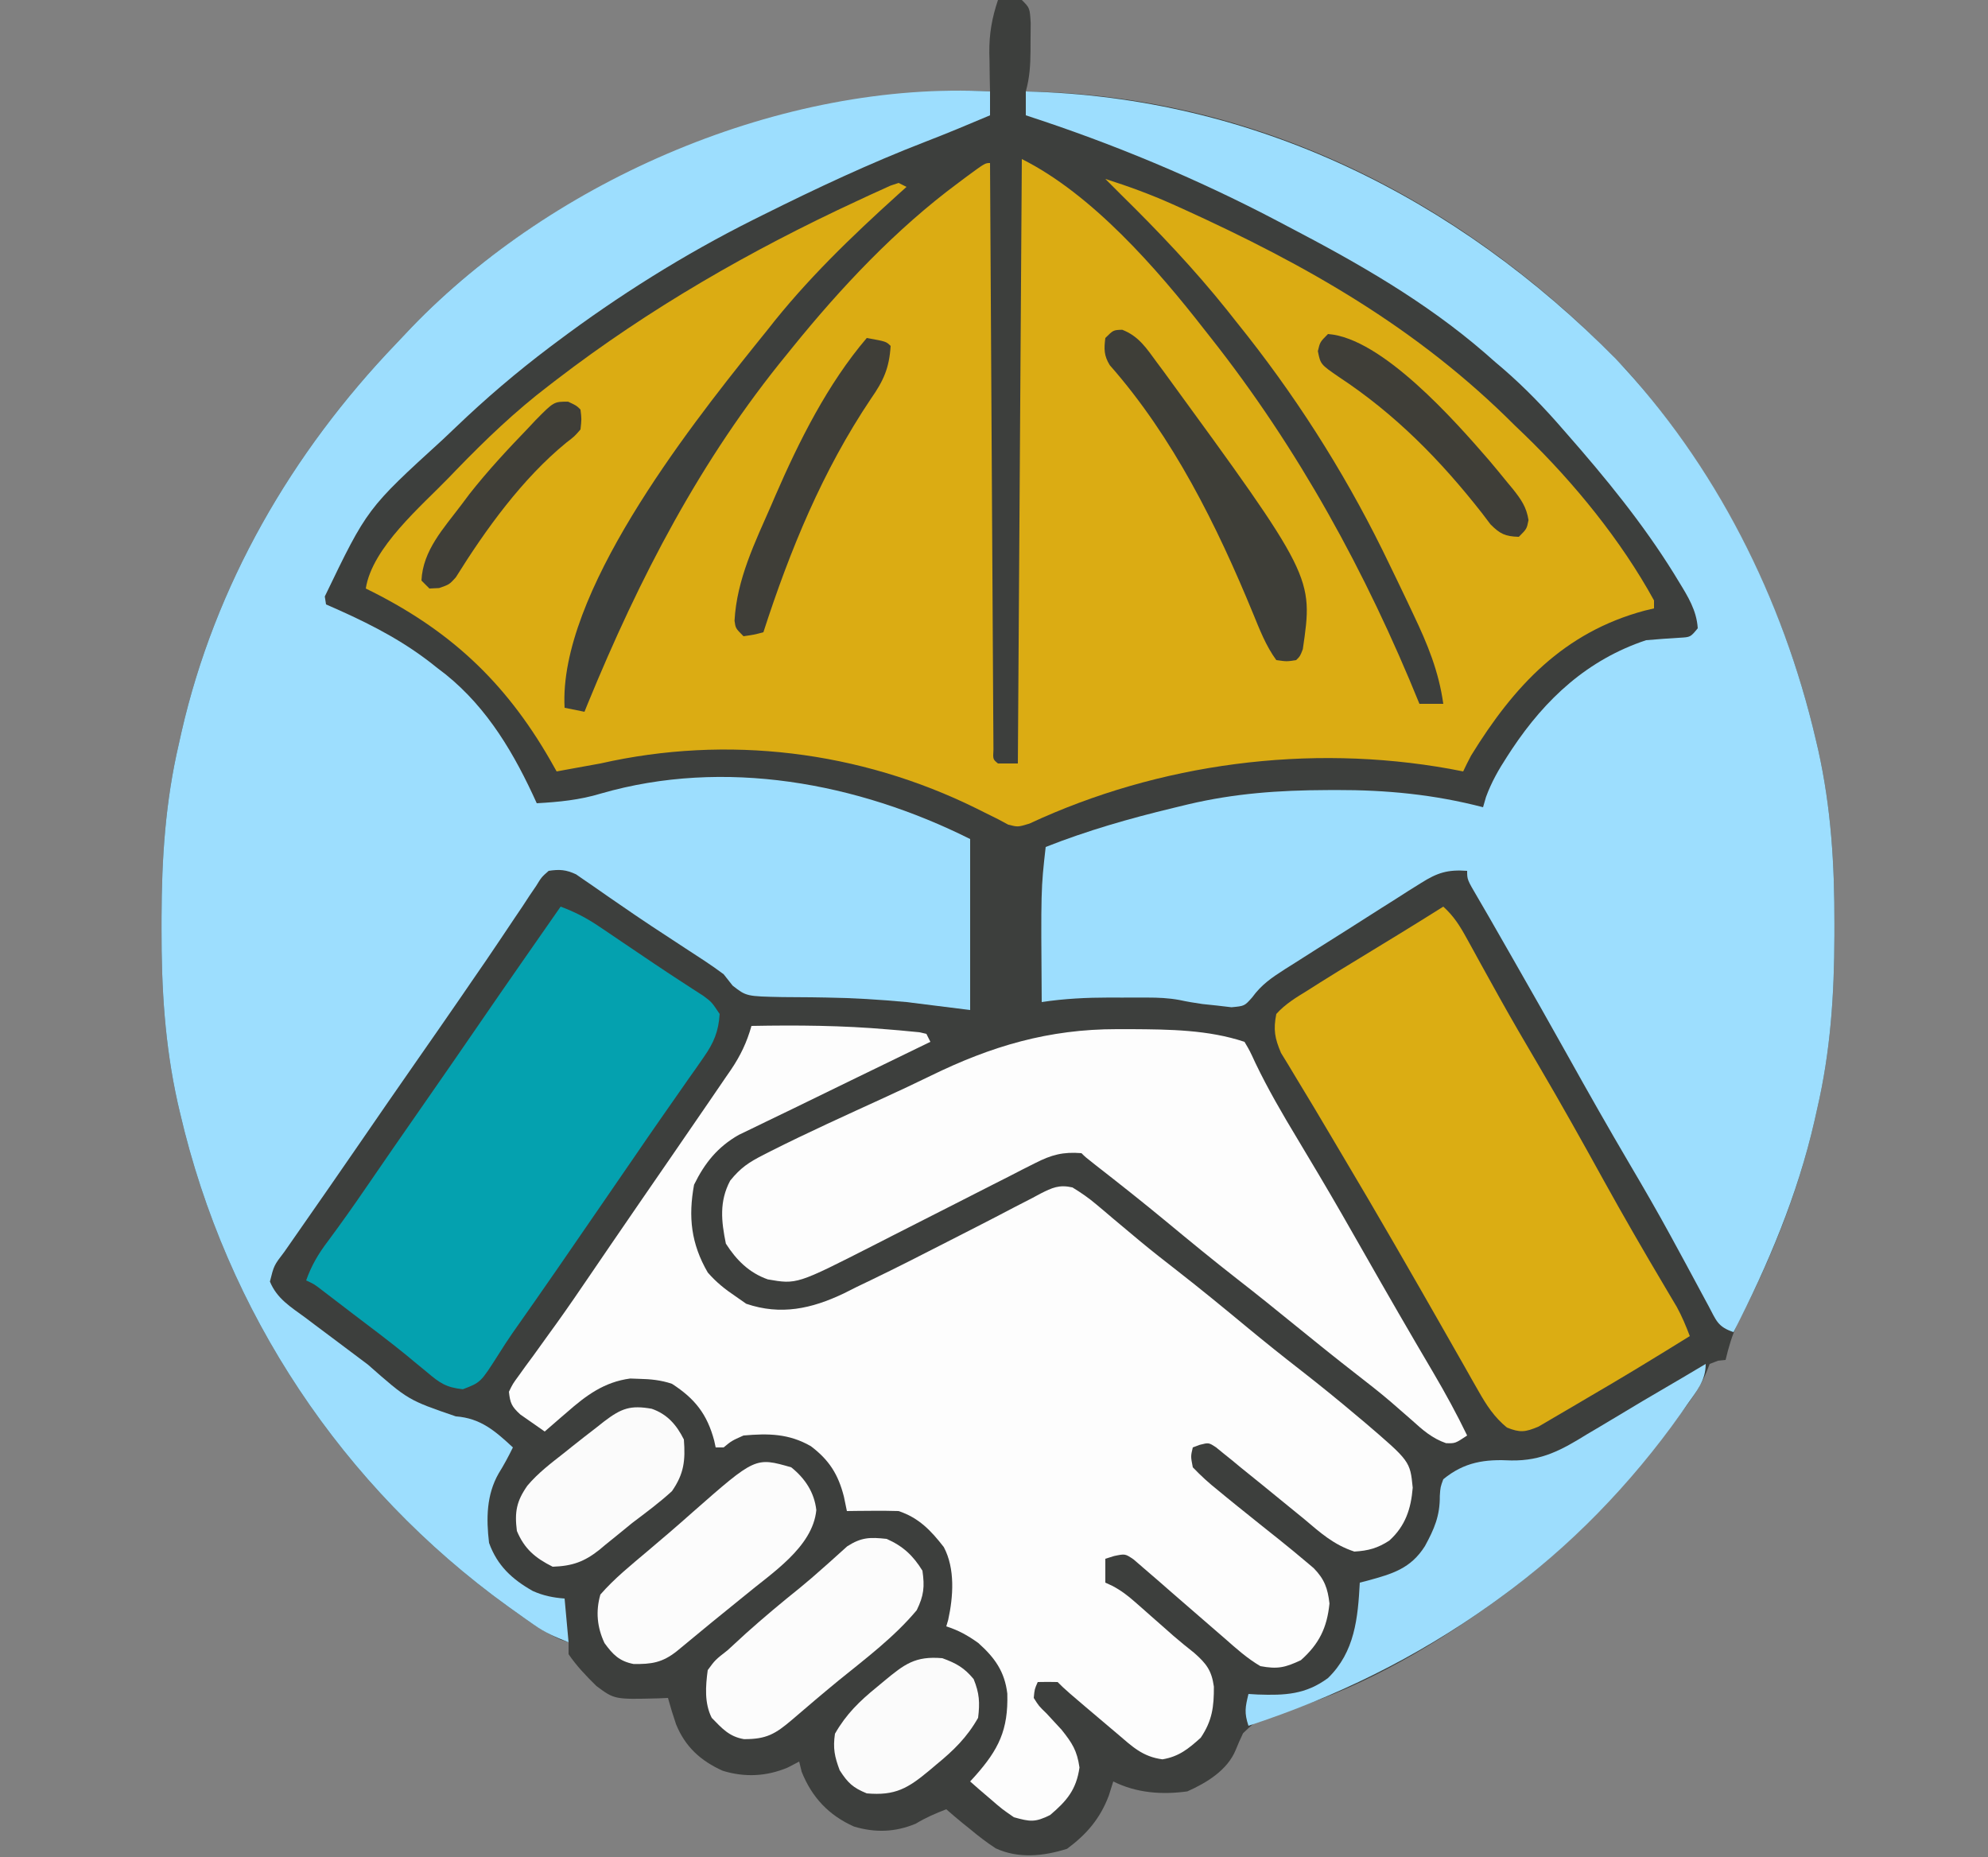
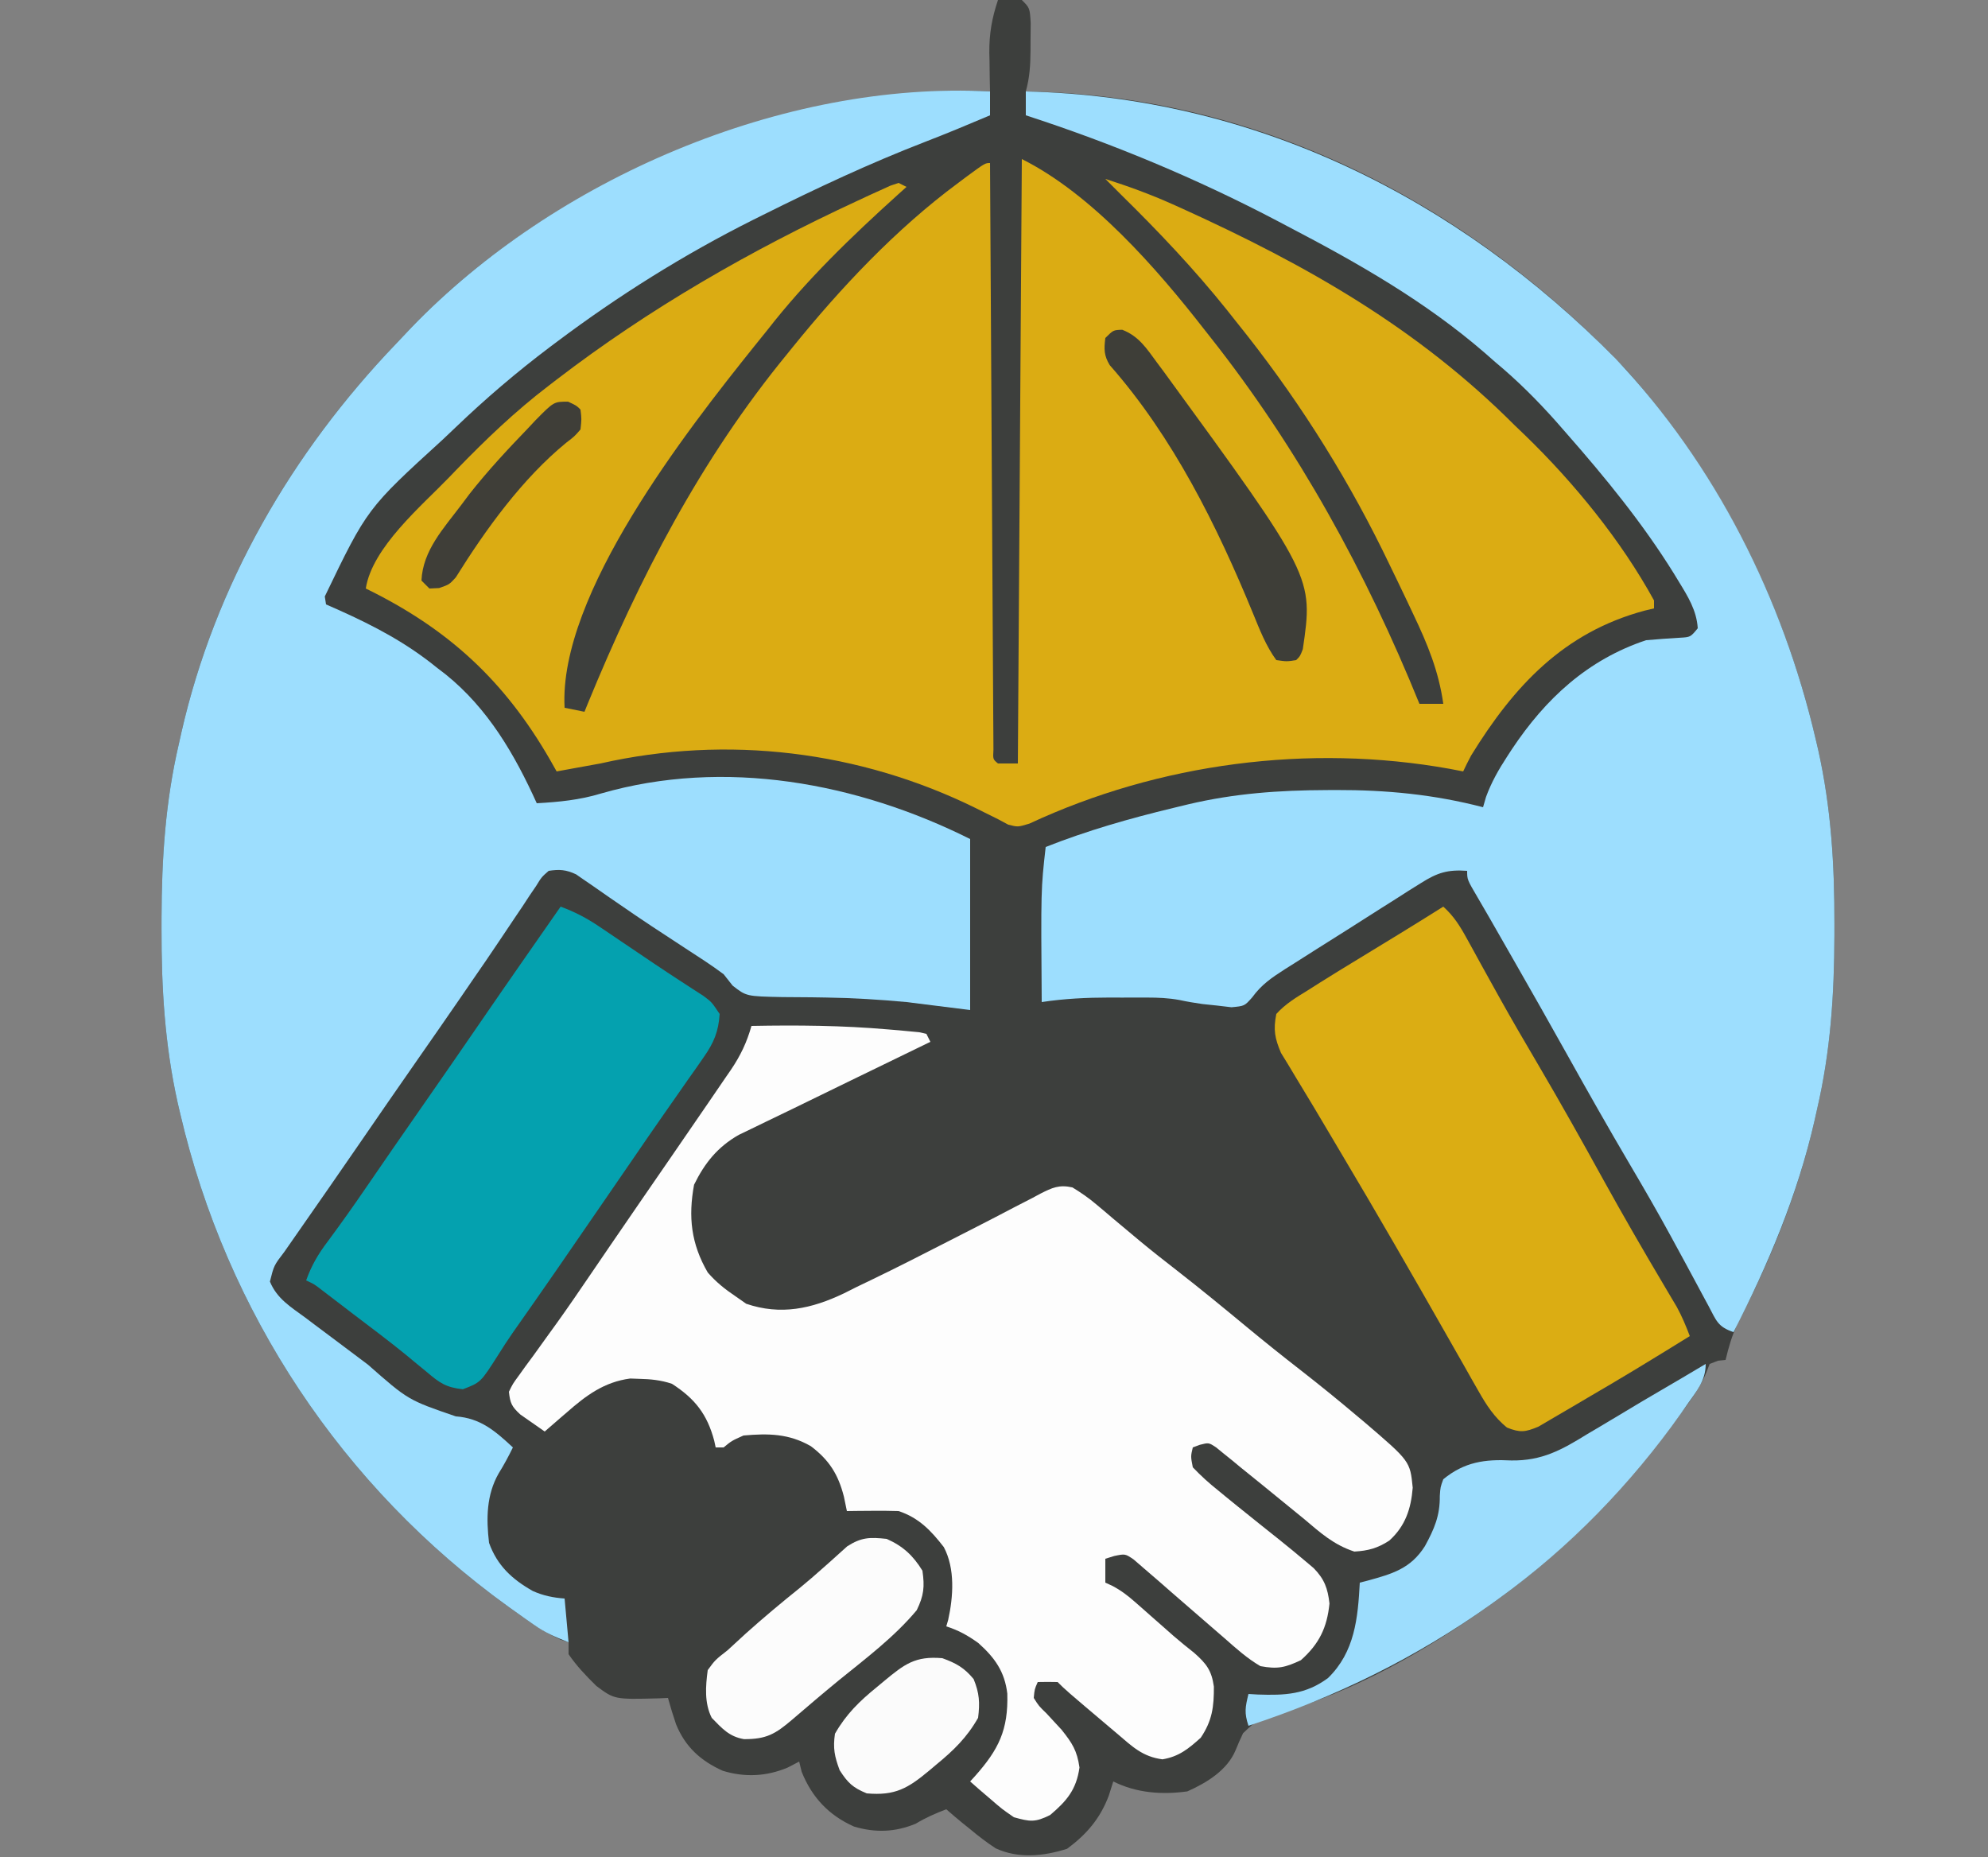
<svg xmlns="http://www.w3.org/2000/svg" version="1.1" width="500" height="467">
  <rect width="100%" height="100%" fill="#808080" stroke="none" />
  <path d="M0 0 C2.875 -0.125 2.875 -0.125 6 0 C8 2 8 2 8.23 5.773 C8.226 7.307 8.212 8.841 8.188 10.375 C8.187 11.527 8.187 11.527 8.186 12.703 C8.157 16.324 7.982 19.495 7 23 C8.116 23.026 9.233 23.052 10.383 23.078 C67.626 24.932 119.061 51.879 158 93 C181.547 119.38 197.687 151.652 205.688 186 C205.89 186.866 206.093 187.731 206.302 188.623 C209.552 203.223 210.408 217.479 210.375 232.375 C210.374 233.761 210.374 233.761 210.373 235.175 C210.333 250.138 209.41 264.377 206 279 C205.796 279.915 205.593 280.83 205.383 281.772 C201.32 299.612 194.469 316.585 186.048 332.805 C184.613 335.811 183.773 338.766 183 342 C182.072 342.093 182.072 342.093 181.125 342.188 C180.424 342.456 179.722 342.724 179 343 C178.727 343.699 178.453 344.397 178.172 345.117 C176.678 348.793 174.48 351.779 172.125 354.938 C171.638 355.594 171.151 356.25 170.65 356.926 C157.853 373.965 143.323 389.512 126 402 C125.341 402.476 124.682 402.953 124.002 403.444 C107.446 415.259 89.619 425.38 70.005 431.063 C65.182 432.51 65.182 432.51 61.639 435.877 C60.974 437.265 60.353 438.676 59.782 440.105 C57.68 445.197 52.459 448.351 47.625 450.5 C41.234 451.382 34.844 450.922 29 448 C28.629 449.176 28.258 450.351 27.875 451.562 C25.696 457.334 22.311 461.294 17.375 464.938 C11.444 466.805 5.219 467.47 -0.566 464.828 C-2.841 463.335 -4.919 461.752 -7 460 C-7.623 459.501 -8.245 459.002 -8.887 458.488 C-10.281 457.354 -11.645 456.181 -13 455 C-15.732 456.044 -18.178 457.107 -20.688 458.625 C-25.845 460.766 -30.834 460.94 -36.211 459.344 C-42.561 456.521 -46.806 451.984 -49.375 445.562 C-49.581 444.717 -49.788 443.871 -50 443 C-50.949 443.495 -51.898 443.99 -52.875 444.5 C-58.208 446.752 -63.697 447.019 -69.242 445.309 C-74.746 442.827 -78.649 439.327 -80.969 433.613 C-81.712 431.422 -82.39 429.232 -83 427 C-83.797 427.035 -84.593 427.07 -85.414 427.105 C-96.448 427.387 -96.448 427.387 -101 424 C-103.554 421.493 -105.981 418.962 -108 416 C-108 415.01 -108 414.02 -108 413 C-108.661 412.781 -109.323 412.562 -110.004 412.336 C-114.002 410.553 -117.381 408.16 -120.938 405.625 C-121.687 405.091 -122.437 404.557 -123.21 404.007 C-164.937 373.898 -194.019 330.098 -205.688 280 C-205.992 278.702 -205.992 278.702 -206.302 277.377 C-209.552 262.777 -210.408 248.521 -210.375 233.625 C-210.374 232.701 -210.374 231.777 -210.373 230.825 C-210.333 215.862 -209.41 201.623 -206 187 C-205.796 186.085 -205.593 185.17 -205.383 184.228 C-196.925 147.087 -177.637 113.851 -151.429 86.492 C-150.113 85.118 -148.81 83.734 -147.508 82.348 C-112.782 46.313 -60.414 24.243 -10.594 22.82 C-7.72 22.814 -4.869 22.849 -2 23 C-2.023 21.926 -2.046 20.852 -2.07 19.746 C-2.089 18.31 -2.107 16.874 -2.125 15.438 C-2.142 14.733 -2.159 14.029 -2.176 13.303 C-2.22 8.481 -1.528 4.577 0 0 Z " fill="#3D3F3D" transform="translate(251,0)" />
  <path d="M0 0 C17.646 8.823 33.964 27.52 46 43 C46.486 43.615 46.972 44.229 47.472 44.863 C69.551 72.814 86.617 104.019 100 137 C101.98 137 103.96 137 106 137 C104.86 128.83 102.039 121.972 98.5 114.562 C97.96 113.418 97.421 112.273 96.865 111.094 C95.262 107.72 93.637 104.358 92 101 C91.571 100.12 91.142 99.241 90.701 98.334 C80.616 77.905 68.299 58.72 54 41 C52.801 39.484 52.801 39.484 51.578 37.938 C43.367 27.688 34.365 18.198 25 9 C23.666 7.668 22.332 6.335 21 5 C26.789 6.842 32.395 8.887 37.938 11.375 C38.688 11.711 39.438 12.047 40.211 12.393 C71.665 26.676 99.507 42.469 124 67 C125.241 68.189 125.241 68.189 126.508 69.402 C138.865 81.372 150.707 95.875 159 111 C159 111.66 159 112.32 159 113 C158.224 113.184 157.448 113.369 156.648 113.559 C136.294 119.024 123.779 132.497 113 150 C112.307 151.32 111.624 152.646 111 154 C109.881 153.783 108.762 153.567 107.609 153.344 C72.22 146.995 34.539 151.906 1.891 167.129 C-1 168 -1 168 -3.418 167.387 C-4.27 166.929 -5.122 166.471 -6 166 C-7.156 165.428 -8.313 164.855 -9.504 164.266 C-10.152 163.942 -10.799 163.618 -11.467 163.284 C-40.778 148.825 -74.077 144.761 -106 152 C-108.186 152.406 -110.373 152.803 -112.562 153.188 C-114.042 153.458 -115.521 153.728 -117 154 C-117.534 153.056 -118.067 152.113 -118.617 151.141 C-130.154 131.096 -144.307 118.115 -165 108 C-163.389 97.649 -150.966 87.229 -144 80 C-143.169 79.136 -143.169 79.136 -142.322 78.255 C-134.947 70.633 -127.45 63.44 -119 57 C-118.017 56.243 -118.017 56.243 -117.014 55.471 C-93.68 37.572 -68.284 22.991 -41.625 10.625 C-40.59 10.142 -39.555 9.659 -38.489 9.162 C-37.536 8.729 -36.583 8.297 -35.602 7.852 C-34.759 7.468 -33.917 7.085 -33.049 6.69 C-32.035 6.348 -32.035 6.348 -31 6 C-30.01 6.495 -30.01 6.495 -29 7 C-30.056 7.947 -30.056 7.947 -31.133 8.914 C-42.915 19.558 -54.234 30.445 -64 43 C-65.078 44.34 -66.158 45.678 -67.238 47.016 C-84.174 68.155 -116.574 109.465 -115 138 C-113.35 138.33 -111.7 138.66 -110 139 C-109.743 138.366 -109.487 137.732 -109.223 137.078 C-96.242 105.436 -80.81 75.565 -59 49 C-58.585 48.485 -58.169 47.969 -57.741 47.438 C-45.537 32.349 -31.629 17.563 -16 6 C-15.282 5.461 -14.564 4.922 -13.824 4.367 C-9.233 1 -9.233 1 -8 1 C-7.996 1.772 -7.992 2.544 -7.987 3.34 C-7.884 22.1 -7.775 40.861 -7.661 59.621 C-7.605 68.693 -7.552 77.765 -7.503 86.838 C-7.46 94.742 -7.414 102.647 -7.363 110.551 C-7.337 114.739 -7.312 118.927 -7.291 123.115 C-7.271 127.052 -7.247 130.989 -7.22 134.927 C-7.21 136.376 -7.202 137.825 -7.197 139.274 C-7.188 141.245 -7.173 143.215 -7.158 145.185 C-7.152 146.29 -7.145 147.396 -7.139 148.534 C-7.278 150.944 -7.278 150.944 -6 152 C-4.35 152 -2.7 152 -1 152 C-0.505 76.76 -0.505 76.76 0 0 Z " fill="#DBAC13" transform="translate(257,40)" />
  <path d="M0 0 C0 1.98 0 3.96 0 6 C-5.432 8.297 -10.866 10.574 -16.371 12.691 C-30.275 18.07 -43.662 24.35 -57 31 C-57.876 31.436 -58.752 31.872 -59.655 32.321 C-77.033 41.039 -93.452 51.33 -109 63 C-109.576 63.431 -110.151 63.863 -110.744 64.307 C-119.052 70.579 -126.879 77.253 -134.391 84.458 C-135.463 85.485 -136.539 86.506 -137.621 87.522 C-156.648 104.872 -156.648 104.872 -167.312 127 C-167.158 127.99 -167.158 127.99 -167 129 C-165.351 129.727 -165.351 129.727 -163.668 130.469 C-154.7 134.502 -146.663 138.742 -139 145 C-138.309 145.529 -137.618 146.057 -136.906 146.602 C-126.253 155.183 -119.555 166.731 -114 179 C-108.449 178.689 -103.209 178.185 -97.875 176.562 C-66.807 167.585 -33.32 173.84 -5 188 C-5 202.19 -5 216.38 -5 231 C-10.28 230.34 -15.56 229.68 -21 229 C-27.764 228.375 -34.43 227.957 -41.219 227.859 C-42.418 227.84 -43.616 227.821 -44.852 227.801 C-47.315 227.766 -49.779 227.749 -52.242 227.746 C-61.283 227.56 -61.283 227.56 -64.738 224.863 C-65.485 223.918 -66.231 222.974 -67 222 C-70.124 219.657 -73.416 217.566 -76.688 215.438 C-78.567 214.205 -80.446 212.972 -82.324 211.738 C-83.27 211.119 -84.215 210.5 -85.189 209.862 C-87.884 208.077 -90.549 206.257 -93.207 204.418 C-94.421 203.585 -94.421 203.585 -95.659 202.735 C-97.187 201.684 -98.71 200.625 -100.225 199.556 C-101.258 198.852 -101.258 198.852 -102.312 198.133 C-102.907 197.719 -103.501 197.306 -104.113 196.879 C-106.628 195.707 -108.258 195.587 -111 196 C-112.79 197.569 -112.79 197.569 -114.164 199.812 C-115.002 201.042 -115.002 201.042 -115.857 202.296 C-116.44 203.188 -117.024 204.081 -117.625 205 C-118.243 205.915 -118.862 206.83 -119.499 207.772 C-120.758 209.637 -122.01 211.506 -123.256 213.38 C-125.589 216.885 -127.981 220.349 -130.375 223.812 C-131.258 225.1 -132.141 226.388 -133.023 227.676 C-136.658 232.967 -140.331 238.232 -144 243.5 C-148.942 250.596 -153.869 257.702 -158.758 264.835 C-163.702 272.039 -168.7 279.205 -173.695 286.373 C-174.354 287.319 -175.013 288.264 -175.691 289.238 C-176.281 290.084 -176.871 290.93 -177.479 291.802 C-180.103 295.234 -180.103 295.234 -181.113 299.289 C-179.34 303.608 -175.88 305.662 -172.188 308.375 C-171.396 308.973 -170.604 309.571 -169.789 310.187 C-168.092 311.465 -166.39 312.738 -164.685 314.005 C-161.933 316.05 -159.196 318.112 -156.461 320.18 C-146.356 329.077 -146.356 329.077 -134.375 333.188 C-128.116 333.648 -124.48 336.855 -120 341 C-121.102 343.252 -122.232 345.37 -123.562 347.5 C-126.667 352.899 -126.725 358.913 -126 365 C-123.94 370.719 -120.215 374.155 -115.004 377.102 C-112.37 378.282 -109.87 378.785 -107 379 C-106.505 384.445 -106.505 384.445 -106 390 C-109.497 388.601 -111.774 387.651 -114.715 385.602 C-115.394 385.129 -116.073 384.656 -116.772 384.168 C-117.487 383.659 -118.201 383.15 -118.938 382.625 C-119.687 382.091 -120.437 381.557 -121.21 381.007 C-162.937 350.898 -192.019 307.098 -203.688 257 C-203.89 256.134 -204.093 255.269 -204.302 254.377 C-207.552 239.777 -208.408 225.521 -208.375 210.625 C-208.374 209.701 -208.374 208.777 -208.373 207.825 C-208.333 192.862 -207.41 178.623 -204 164 C-203.796 163.085 -203.593 162.17 -203.383 161.228 C-194.925 124.087 -175.637 90.851 -149.429 63.492 C-148.113 62.118 -146.81 60.734 -145.508 59.348 C-109.561 22.045 -52.053 -2.745 0 0 Z " fill="#9DDEFE" transform="translate(249,23)" />
  <path d="M0 0 C57.455 1.327 108.392 26.684 148.352 67.203 C173.477 93.737 190.435 127.57 198.688 163 C198.89 163.866 199.093 164.731 199.302 165.623 C202.552 180.223 203.408 194.479 203.375 209.375 C203.374 210.299 203.374 211.223 203.373 212.175 C203.333 227.138 202.41 241.377 199 256 C198.796 256.915 198.593 257.83 198.383 258.772 C194.131 277.442 186.728 295.002 178 312 C173.995 310.665 173.669 309.085 171.699 305.402 C171.387 304.826 171.074 304.249 170.752 303.654 C170.076 302.407 169.405 301.156 168.737 299.904 C166.955 296.565 165.142 293.242 163.332 289.918 C162.966 289.244 162.6 288.57 162.223 287.876 C158.894 281.763 155.412 275.745 151.875 269.75 C146.602 260.789 141.472 251.758 136.412 242.675 C131.785 234.378 127.094 226.12 122.375 217.875 C122.033 217.277 121.691 216.68 121.338 216.064 C120.359 214.352 119.379 212.641 118.398 210.93 C117.51 209.377 117.51 209.377 116.604 207.792 C115.629 206.095 114.647 204.402 113.653 202.716 C111 198.202 111 198.202 111 196 C106.122 195.65 103.543 196.446 99.43 199.043 C98.377 199.699 97.325 200.354 96.241 201.03 C95.13 201.742 94.019 202.454 92.875 203.188 C91.719 203.917 90.561 204.646 89.404 205.374 C86.484 207.216 83.574 209.074 80.667 210.936 C78.115 212.565 75.549 214.171 72.984 215.781 C71.197 216.915 69.41 218.051 67.625 219.188 C66.806 219.703 65.988 220.218 65.144 220.749 C61.747 222.944 59.312 224.575 56.895 227.871 C55 230 55 230 51.723 230.305 C50.515 230.163 49.307 230.021 48.062 229.875 C46.857 229.749 45.652 229.622 44.41 229.492 C42.473 229.213 40.539 228.898 38.628 228.478 C35.876 227.978 33.338 227.871 30.543 227.867 C28.997 227.865 28.997 227.865 27.42 227.863 C26.353 227.867 25.287 227.871 24.188 227.875 C23.132 227.871 22.077 227.867 20.99 227.863 C15.231 227.87 9.695 228.134 4 229 C3.794 200.642 3.794 200.642 5 190 C15.485 185.858 26.103 182.827 37.062 180.188 C38.935 179.735 38.935 179.735 40.844 179.273 C52.572 176.509 63.677 175.732 75.688 175.688 C76.462 175.684 77.237 175.68 78.036 175.676 C90.736 175.645 102.665 176.791 115 180 C115.246 179.149 115.492 178.298 115.746 177.422 C117.107 173.709 118.913 170.541 121.062 167.25 C121.459 166.641 121.855 166.032 122.263 165.404 C130.739 152.674 141.309 142.897 156 138 C158.833 137.735 161.665 137.556 164.504 137.379 C167.169 137.227 167.169 137.227 169 135 C168.719 130.48 166.499 126.961 164.188 123.188 C163.595 122.212 163.595 122.212 162.99 121.217 C155.175 108.627 145.764 97.117 136 86 C135.132 85.009 134.265 84.017 133.371 82.996 C128.538 77.572 123.586 72.635 118 68 C117.165 67.265 116.329 66.53 115.469 65.773 C100.477 52.8 83.516 43.139 66 34 C65.113 33.532 64.227 33.064 63.313 32.582 C43.052 21.931 21.779 13.063 0 6 C0 4.02 0 2.04 0 0 Z " fill="#9DDEFE" transform="translate(258,23)" />
  <path d="M0 0 C11.479 -0.218 22.868 -0.125 34.312 0.875 C35.267 0.953 36.221 1.032 37.204 1.113 C38.081 1.197 38.959 1.281 39.863 1.367 C40.64 1.441 41.416 1.514 42.216 1.589 C43.099 1.793 43.099 1.793 44 2 C44.495 2.99 44.495 2.99 45 4 C43.952 4.509 42.905 5.017 41.826 5.541 C37.87 7.462 33.916 9.384 29.961 11.306 C28.262 12.131 26.563 12.957 24.864 13.781 C19.993 16.147 15.126 18.519 10.262 20.898 C8.117 21.943 5.966 22.977 3.814 24.009 C2.561 24.618 1.308 25.227 0.055 25.836 C-1.021 26.353 -2.096 26.871 -3.204 27.404 C-8.533 30.446 -11.773 34.493 -14.438 39.938 C-15.923 48.026 -15.189 54.776 -11 62 C-8.9 64.421 -6.657 66.223 -4 68 C-3.113 68.619 -2.226 69.237 -1.312 69.875 C7.373 72.825 15.107 71.131 23.185 67.289 C24.279 66.74 25.373 66.191 26.5 65.625 C28.258 64.781 28.258 64.781 30.051 63.92 C36.478 60.824 42.831 57.584 49.177 54.328 C51.641 53.065 54.107 51.807 56.574 50.55 C59.789 48.912 62.988 47.248 66.18 45.567 C67.66 44.806 69.14 44.045 70.621 43.285 C71.294 42.922 71.967 42.559 72.66 42.186 C75.652 40.673 77.4 39.865 80.729 40.615 C82.878 41.926 84.796 43.244 86.715 44.871 C87.394 45.44 88.072 46.008 88.771 46.594 C89.486 47.202 90.201 47.811 90.938 48.438 C92.466 49.719 93.996 50.999 95.527 52.277 C96.664 53.228 96.664 53.228 97.824 54.199 C100.837 56.693 103.91 59.103 107 61.5 C112.986 66.157 118.838 70.965 124.677 75.804 C129.127 79.483 133.627 83.084 138.188 86.625 C143.038 90.407 147.806 94.275 152.5 98.25 C153.345 98.957 153.345 98.957 154.208 99.678 C165.647 109.466 165.647 109.466 166.312 116.125 C165.883 121.445 164.464 125.768 160.422 129.43 C157.499 131.339 155.087 131.995 151.625 132.188 C146.447 130.491 143.125 127.495 139 124 C137.022 122.378 135.037 120.765 133.051 119.153 C131.676 118.037 130.305 116.918 128.936 115.796 C126.967 114.185 124.984 112.592 123 111 C122.295 110.415 121.59 109.83 120.864 109.227 C120.168 108.669 119.471 108.11 118.754 107.535 C118.129 107.025 117.505 106.514 116.862 105.989 C115.015 104.77 115.015 104.77 112.765 105.342 C112.183 105.559 111.6 105.776 111 106 C110.463 108.252 110.463 108.252 111 111 C113.082 113.175 115.038 114.957 117.375 116.812 C118.013 117.338 118.65 117.864 119.307 118.405 C121.192 119.953 123.093 121.479 125 123 C125.949 123.763 126.897 124.526 127.875 125.312 C129.495 126.608 131.117 127.902 132.742 129.191 C135.02 131.016 137.273 132.863 139.5 134.75 C140.129 135.281 140.758 135.812 141.406 136.359 C144.114 139.147 144.931 141.404 145.375 145.25 C144.766 151.339 142.768 155.428 138.188 159.5 C134.221 161.367 132.34 161.809 128 161 C124.667 159.059 121.888 156.543 119 154 C117.815 152.973 116.628 151.947 115.441 150.922 C112.849 148.677 110.258 146.431 107.668 144.184 C107.045 143.643 106.421 143.103 105.779 142.546 C104.659 141.573 103.541 140.596 102.428 139.614 C101.089 138.437 99.733 137.28 98.375 136.125 C97.64 135.488 96.905 134.851 96.148 134.195 C94.001 132.729 94.001 132.729 91.227 133.305 C90.492 133.534 89.757 133.764 89 134 C89 135.98 89 137.96 89 140 C89.589 140.271 90.177 140.542 90.784 140.821 C92.973 141.986 94.606 143.227 96.461 144.863 C97.098 145.421 97.735 145.978 98.391 146.553 C99.373 147.424 99.373 147.424 100.375 148.312 C101.674 149.455 102.973 150.597 104.273 151.738 C104.9 152.292 105.526 152.846 106.171 153.417 C107.864 154.882 109.597 156.276 111.352 157.668 C114.439 160.387 115.735 162.107 116.301 166.148 C116.327 171.185 115.902 174.698 113 179 C109.908 181.79 107.51 183.748 103.375 184.438 C98.365 183.788 95.781 181.225 92 178 C91.153 177.284 91.153 177.284 90.29 176.554 C79.045 167.045 79.045 167.045 77 165 C75.334 164.959 73.666 164.957 72 165 C71.203 166.796 71.203 166.796 71 169 C72.275 171.028 72.275 171.028 74.188 172.875 C74.832 173.572 75.477 174.27 76.141 174.988 C76.754 175.652 77.368 176.316 78 177 C80.687 180.376 81.889 182.226 82.5 186.5 C81.708 192.046 79.334 194.869 75.125 198.438 C71.312 200.344 70.056 200.129 66 199 C63.008 196.934 63.008 196.934 60.125 194.438 C59.158 193.611 58.191 192.785 57.195 191.934 C56.471 191.296 55.746 190.657 55 190 C55.398 189.564 55.797 189.129 56.207 188.68 C62.178 181.968 64.608 177.047 64.348 167.906 C63.685 162.364 61.2 158.887 57.062 155.188 C54.373 153.266 52.125 152.011 49 151 C49.159 150.46 49.317 149.92 49.48 149.363 C50.767 143.51 51.252 136.482 48.375 131.062 C45.15 126.904 42.11 123.703 37 122 C34.772 121.931 32.542 121.915 30.312 121.938 C29.133 121.947 27.954 121.956 26.738 121.965 C25.835 121.976 24.931 121.988 24 122 C23.629 120.206 23.629 120.206 23.25 118.375 C21.834 112.81 19.568 109.184 14.938 105.688 C9.404 102.508 4.255 102.451 -2 103 C-4.98 104.332 -4.98 104.332 -7 106 C-7.66 106 -8.32 106 -9 106 C-9.124 105.432 -9.248 104.863 -9.375 104.277 C-11.147 97.643 -14.213 93.732 -20 90 C-22.771 89.062 -25.395 88.812 -28.312 88.75 C-29.031 88.724 -29.749 88.698 -30.488 88.672 C-37.043 89.528 -41.627 92.957 -46.438 97.188 C-46.978 97.651 -47.519 98.114 -48.076 98.592 C-49.391 99.72 -50.696 100.859 -52 102 C-53.322 101.097 -54.632 100.177 -55.938 99.25 C-57.034 98.484 -57.034 98.484 -58.152 97.703 C-60.299 95.725 -60.696 94.87 -61 92 C-60.035 90.011 -60.035 90.011 -58.492 87.902 C-57.64 86.715 -57.64 86.715 -56.771 85.503 C-56.145 84.656 -55.52 83.81 -54.875 82.938 C-53.573 81.13 -52.272 79.321 -50.973 77.512 C-50.308 76.593 -49.643 75.674 -48.958 74.728 C-46.007 70.616 -43.157 66.436 -40.312 62.25 C-39.239 60.676 -38.164 59.101 -37.09 57.527 C-36.573 56.769 -36.056 56.011 -35.523 55.23 C-33.148 51.752 -30.762 48.282 -28.375 44.812 C-27.929 44.165 -27.484 43.517 -27.025 42.849 C-24.76 39.556 -22.493 36.265 -20.223 32.977 C-17.93 29.655 -15.646 26.328 -13.367 22.997 C-12.44 21.642 -11.51 20.289 -10.578 18.937 C-9.191 16.921 -7.813 14.899 -6.438 12.875 C-6.02 12.272 -5.602 11.668 -5.172 11.047 C-2.766 7.482 -1.164 4.14 0 0 Z " fill="#FDFDFD" transform="translate(189,258)" />
-   <path d="M0 0 C1.205 0 2.409 0 3.65 0 C13.159 0.061 22.954 0.151 32.062 3.188 C33.409 5.471 33.409 5.471 34.789 8.469 C37.978 15.117 41.631 21.378 45.438 27.688 C46.863 30.067 48.284 32.449 49.703 34.832 C50.245 35.741 50.245 35.741 50.798 36.668 C54.675 43.191 58.438 49.778 62.188 56.375 C67.898 66.421 73.672 76.425 79.547 86.376 C82.595 91.562 85.444 96.772 88.062 102.188 C85.062 104.188 85.062 104.188 82.746 104.117 C79.218 102.895 76.848 100.774 74.125 98.312 C72.968 97.3 71.809 96.29 70.648 95.281 C70.055 94.764 69.462 94.247 68.851 93.715 C66.053 91.325 63.157 89.067 60.25 86.812 C55.135 82.833 50.082 78.786 45.062 74.688 C40.123 70.655 35.154 66.669 30.125 62.75 C24.131 58.076 18.267 53.257 12.414 48.408 C6.562 43.57 0.617 38.863 -5.375 34.199 C-7.938 32.188 -7.938 32.188 -8.938 31.188 C-13.578 30.812 -16.483 31.594 -20.601 33.694 C-21.689 34.242 -22.777 34.79 -23.899 35.354 C-25.061 35.954 -26.224 36.554 -27.422 37.172 C-28.644 37.791 -29.867 38.409 -31.091 39.026 C-34.308 40.652 -37.518 42.291 -40.726 43.934 C-45.844 46.552 -50.972 49.15 -56.1 51.747 C-57.876 52.649 -59.648 53.557 -61.42 54.465 C-80.542 64.196 -80.542 64.196 -87.828 62.93 C-92.523 61.278 -95.734 58.071 -98.375 53.938 C-99.534 48.273 -100.064 43.302 -97.289 38.094 C-94.678 34.867 -92.625 33.499 -88.938 31.625 C-88.311 31.304 -87.684 30.983 -87.039 30.652 C-77.719 25.957 -68.196 21.661 -58.711 17.312 C-54.758 15.498 -50.82 13.663 -46.914 11.75 C-31.588 4.251 -17.199 -0.011 0 0 Z " fill="#FDFDFD" transform="translate(280.938,258.812)" />
  <path d="M0 0 C2.617 2.363 4.173 4.834 5.863 7.918 C6.688 9.409 6.688 9.409 7.529 10.931 C8.412 12.543 8.412 12.543 9.312 14.188 C10.579 16.476 11.847 18.764 13.117 21.051 C13.441 21.634 13.764 22.216 14.098 22.817 C17.291 28.554 20.606 34.217 23.938 39.875 C29.571 49.46 34.999 59.148 40.366 68.885 C45.3 77.811 50.401 86.631 55.609 95.4 C56.157 96.328 56.705 97.255 57.27 98.211 C57.75 99.018 58.231 99.826 58.726 100.658 C60.027 103.049 61.041 105.455 62 108 C53.507 113.273 44.977 118.476 36.331 123.494 C35.093 124.217 33.858 124.945 32.626 125.679 C30.811 126.76 28.985 127.821 27.156 128.879 C25.56 129.816 25.56 129.816 23.932 130.772 C20.599 132.168 19.332 132.331 16 131 C12.806 128.374 10.882 125.41 8.855 121.836 C8.269 120.81 7.683 119.784 7.078 118.727 C6.454 117.621 5.83 116.515 5.188 115.375 C4.522 114.207 3.856 113.04 3.189 111.873 C1.806 109.45 0.426 107.026 -0.952 104.6 C-4.092 99.075 -7.263 93.568 -10.438 88.062 C-11.353 86.473 -11.353 86.473 -12.287 84.852 C-16.604 77.372 -20.984 69.931 -25.395 62.506 C-26.424 60.773 -27.45 59.04 -28.476 57.306 C-31.222 52.668 -33.971 48.034 -36.785 43.438 C-37.524 42.208 -38.262 40.979 -39 39.75 C-39.598 38.775 -40.196 37.801 -40.812 36.797 C-42.387 33.089 -42.779 30.985 -42 27 C-39.71 24.437 -36.912 22.79 -34 21 C-33.02 20.377 -32.041 19.754 -31.031 19.113 C-27.706 17.023 -24.357 14.975 -21 12.938 C-19.851 12.237 -18.703 11.536 -17.555 10.834 C-15.36 9.494 -13.165 8.154 -10.969 6.816 C-7.296 4.569 -3.645 2.291 0 0 Z " fill="#DBAD13" transform="translate(363,228)" />
  <path d="M0 0 C3.547 1.307 6.531 2.862 9.66 4.977 C10.531 5.561 11.402 6.146 12.3 6.749 C13.667 7.678 13.667 7.678 15.062 8.625 C16.945 9.895 18.828 11.164 20.711 12.434 C21.618 13.047 22.525 13.66 23.46 14.292 C25.621 15.745 27.792 17.18 29.977 18.598 C31.036 19.287 32.096 19.977 33.188 20.688 C34.089 21.269 34.99 21.85 35.918 22.449 C38 24 38 24 40 27 C39.712 31.424 38.531 34.239 36.008 37.836 C35.082 39.173 35.082 39.173 34.138 40.537 C33.474 41.473 32.809 42.41 32.125 43.375 C31.445 44.352 30.766 45.328 30.065 46.334 C28.691 48.309 27.312 50.281 25.929 52.25 C23.341 55.939 20.795 59.656 18.25 63.375 C17.364 64.663 16.477 65.951 15.59 67.238 C13.871 69.734 12.155 72.231 10.441 74.73 C2.974 85.618 -4.514 96.494 -12.127 107.28 C-13.393 109.119 -14.615 110.989 -15.795 112.884 C-20.114 119.661 -20.114 119.661 -24.586 121.371 C-28.815 120.911 -30.392 119.81 -33.625 117.062 C-34.737 116.147 -35.85 115.233 -36.965 114.32 C-37.587 113.802 -38.21 113.285 -38.851 112.751 C-43.208 109.201 -47.712 105.836 -52.188 102.438 C-53.588 101.365 -53.588 101.365 -55.016 100.272 C-56.329 99.269 -56.329 99.269 -57.668 98.246 C-58.848 97.344 -58.848 97.344 -60.052 96.424 C-61.941 94.96 -61.941 94.96 -64 94 C-62.656 90.235 -60.972 87.368 -58.562 84.188 C-55.281 79.767 -52.105 75.296 -49 70.75 C-44.367 63.977 -39.691 57.233 -35 50.5 C-30.059 43.406 -25.135 36.302 -20.247 29.172 C-13.549 19.413 -6.767 9.712 0 0 Z " fill="#04A1AF" transform="translate(141,228)" />
  <path d="M0 0 C0 4.28 -2.319 6.858 -4.688 10.25 C-5.181 10.959 -5.674 11.669 -6.182 12.4 C-18.785 30.189 -34.312 46.249 -52 59 C-52.989 59.715 -52.989 59.715 -53.998 60.444 C-72.849 73.896 -93.026 83.776 -115 91 C-116.097 87.71 -115.8 86.287 -115 83 C-114.227 83.046 -113.453 83.093 -112.656 83.141 C-105.816 83.378 -100.617 83.148 -95 79 C-88.249 72.431 -87.476 63.927 -87 55 C-86.336 54.83 -85.672 54.66 -84.988 54.484 C-78.819 52.791 -74.207 51.484 -70.629 45.836 C-68.25 41.483 -66.825 38.177 -66.875 33.188 C-66.727 30.984 -66.727 30.984 -66 29 C-60.692 24.647 -55.536 23.931 -48.875 24.277 C-41.147 24.385 -36.201 21.613 -29.75 17.625 C-28.678 16.993 -27.606 16.361 -26.502 15.71 C-24.344 14.435 -22.193 13.147 -20.049 11.848 C-17.25 10.152 -14.435 8.489 -11.605 6.844 C-7.723 4.585 -3.857 2.302 0 0 Z " fill="#9DDDFD" transform="translate(429,343)" />
-   <path d="M0 0 C3.483 2.789 5.808 6.308 6.312 10.75 C5.409 20.146 -5.064 26.701 -11.777 32.328 C-14.506 34.567 -17.252 36.784 -20 39 C-22.93 41.415 -25.858 43.831 -28.785 46.25 C-32.414 49.117 -35.11 49.535 -39.668 49.461 C-43.246 48.754 -44.854 47.099 -46.961 44.203 C-48.828 40.244 -49.211 36.208 -48 32 C-44.486 27.955 -40.274 24.582 -36.188 21.125 C-34.936 20.06 -33.685 18.995 -32.434 17.93 C-31.838 17.423 -31.242 16.916 -30.628 16.394 C-28.65 14.7 -26.698 12.979 -24.75 11.25 C-9.009 -2.583 -9.009 -2.583 0 0 Z " fill="#FCFCFC" transform="translate(199,369)" />
  <path d="M0 0 C4.09 1.807 6.662 4.191 9 8 C9.587 12.034 9.356 14.272 7.562 17.938 C1.907 24.697 -5.189 30.021 -12.012 35.551 C-15.975 38.799 -19.873 42.12 -23.761 45.458 C-27.967 49.047 -30.223 50.401 -35.895 50.359 C-39.616 49.724 -41.403 47.66 -44 45 C-45.866 41.268 -45.544 37.065 -45 33 C-43.125 30.438 -43.125 30.438 -40 28 C-38.453 26.589 -36.912 25.172 -35.375 23.75 C-30.977 19.814 -26.471 16.043 -21.867 12.352 C-19.821 10.673 -17.845 8.981 -15.883 7.211 C-15.36 6.749 -14.837 6.287 -14.298 5.81 C-12.83 4.508 -11.375 3.19 -9.922 1.871 C-6.322 -0.434 -4.201 -0.446 0 0 Z " fill="#FCFCFC" transform="translate(223,387)" />
-   <path d="M0 0 C3.927 1.361 6.266 4.083 8.086 7.723 C8.493 13.012 8.128 16.338 5.086 20.723 C1.921 23.617 -1.493 26.142 -4.914 28.723 C-6.018 29.618 -7.118 30.518 -8.215 31.422 C-9.344 32.335 -10.472 33.248 -11.602 34.16 C-12.123 34.597 -12.645 35.035 -13.183 35.485 C-17.008 38.519 -20.048 39.556 -24.914 39.723 C-29.283 37.538 -32.017 35.255 -33.914 30.723 C-34.518 25.98 -34.019 23.254 -31.276 19.344 C-28.611 16.171 -25.351 13.707 -22.102 11.16 C-21.072 10.334 -21.072 10.334 -20.021 9.49 C-18.002 7.879 -15.962 6.298 -13.914 4.723 C-13.284 4.224 -12.654 3.726 -12.005 3.212 C-7.589 -0.158 -5.323 -0.936 0 0 Z " fill="#FBFBFB" transform="translate(163.914,354.277)" />
  <path d="M0 0 C3.517 1.285 5.477 2.372 7.875 5.25 C9.33 8.807 9.469 11.182 9 15 C6.211 19.926 2.811 23.221 -1.5 26.75 C-2.068 27.231 -2.637 27.712 -3.223 28.207 C-8.651 32.729 -11.828 34.629 -19 34 C-22.497 32.57 -23.76 31.373 -25.812 28.188 C-27.106 24.715 -27.534 22.665 -27 19 C-24.174 14.058 -20.786 10.781 -16.438 7.25 C-15.861 6.769 -15.284 6.288 -14.689 5.793 C-9.52 1.512 -6.857 -0.581 0 0 Z " fill="#FBFBFB" transform="translate(237,417)" />
  <path d="M0 0 C4.203 1.642 6.126 4.692 8.75 8.262 C9.595 9.395 9.595 9.395 10.457 10.551 C48.089 62.142 48.089 62.142 45.418 80.336 C44.75 82.074 44.75 82.074 43.75 83.074 C41.375 83.449 41.375 83.449 38.75 83.074 C36.126 79.488 34.577 75.421 32.897 71.337 C23.802 49.219 12.778 26.977 -3.141 8.898 C-4.615 6.474 -4.596 4.861 -4.25 2.074 C-2.25 0.074 -2.25 0.074 0 0 Z " fill="#3E3E38" transform="translate(282.25,82.926)" />
-   <path d="M0 0 C4.875 0.875 4.875 0.875 6 2 C5.667 7.525 4.212 10.756 1.062 15.25 C-11.109 33.363 -19.301 53.3 -26 74 C-28.375 74.625 -28.375 74.625 -31 75 C-33 73 -33 73 -33.258 71.102 C-32.7 60.694 -28.12 51.416 -24 42 C-23.522 40.889 -23.522 40.889 -23.034 39.755 C-17.042 25.942 -9.815 11.498 0 0 Z " fill="#3F3E38" transform="translate(218,85)" />
-   <path d="M0 0 C13.593 0.986 31.997 21.917 40.444 31.667 C42.007 33.51 43.54 35.374 45.062 37.25 C45.553 37.841 46.043 38.432 46.548 39.041 C48.581 41.615 49.926 43.522 50.434 46.797 C50 49 50 49 48 51 C44.58 50.904 43.287 50.289 40.859 47.848 C40.163 46.929 39.467 46.009 38.75 45.062 C28.292 31.71 16.907 20.129 2.724 10.791 C-1.873 7.627 -1.873 7.627 -2.547 4.305 C-2 2 -2 2 0 0 Z " fill="#3F3E38" transform="translate(334,84)" />
  <path d="M0 0 C2.109 0.984 2.109 0.984 3.109 1.984 C3.395 4.34 3.395 4.34 3.109 6.984 C1.605 8.723 1.605 8.723 -0.453 10.297 C-11.526 19.356 -20.721 32.096 -28.258 44.191 C-29.891 45.984 -29.891 45.984 -32.461 46.871 C-33.664 46.927 -33.664 46.927 -34.891 46.984 C-35.551 46.324 -36.211 45.664 -36.891 44.984 C-36.544 37.384 -31.279 31.827 -26.891 25.984 C-26.207 25.073 -25.524 24.162 -24.82 23.223 C-20.259 17.421 -15.26 12.045 -10.141 6.734 C-9.502 6.053 -8.864 5.372 -8.207 4.67 C-3.582 -0.019 -3.582 -0.019 0 0 Z " fill="#3F3E38" transform="translate(142.891,101.016)" />
</svg>